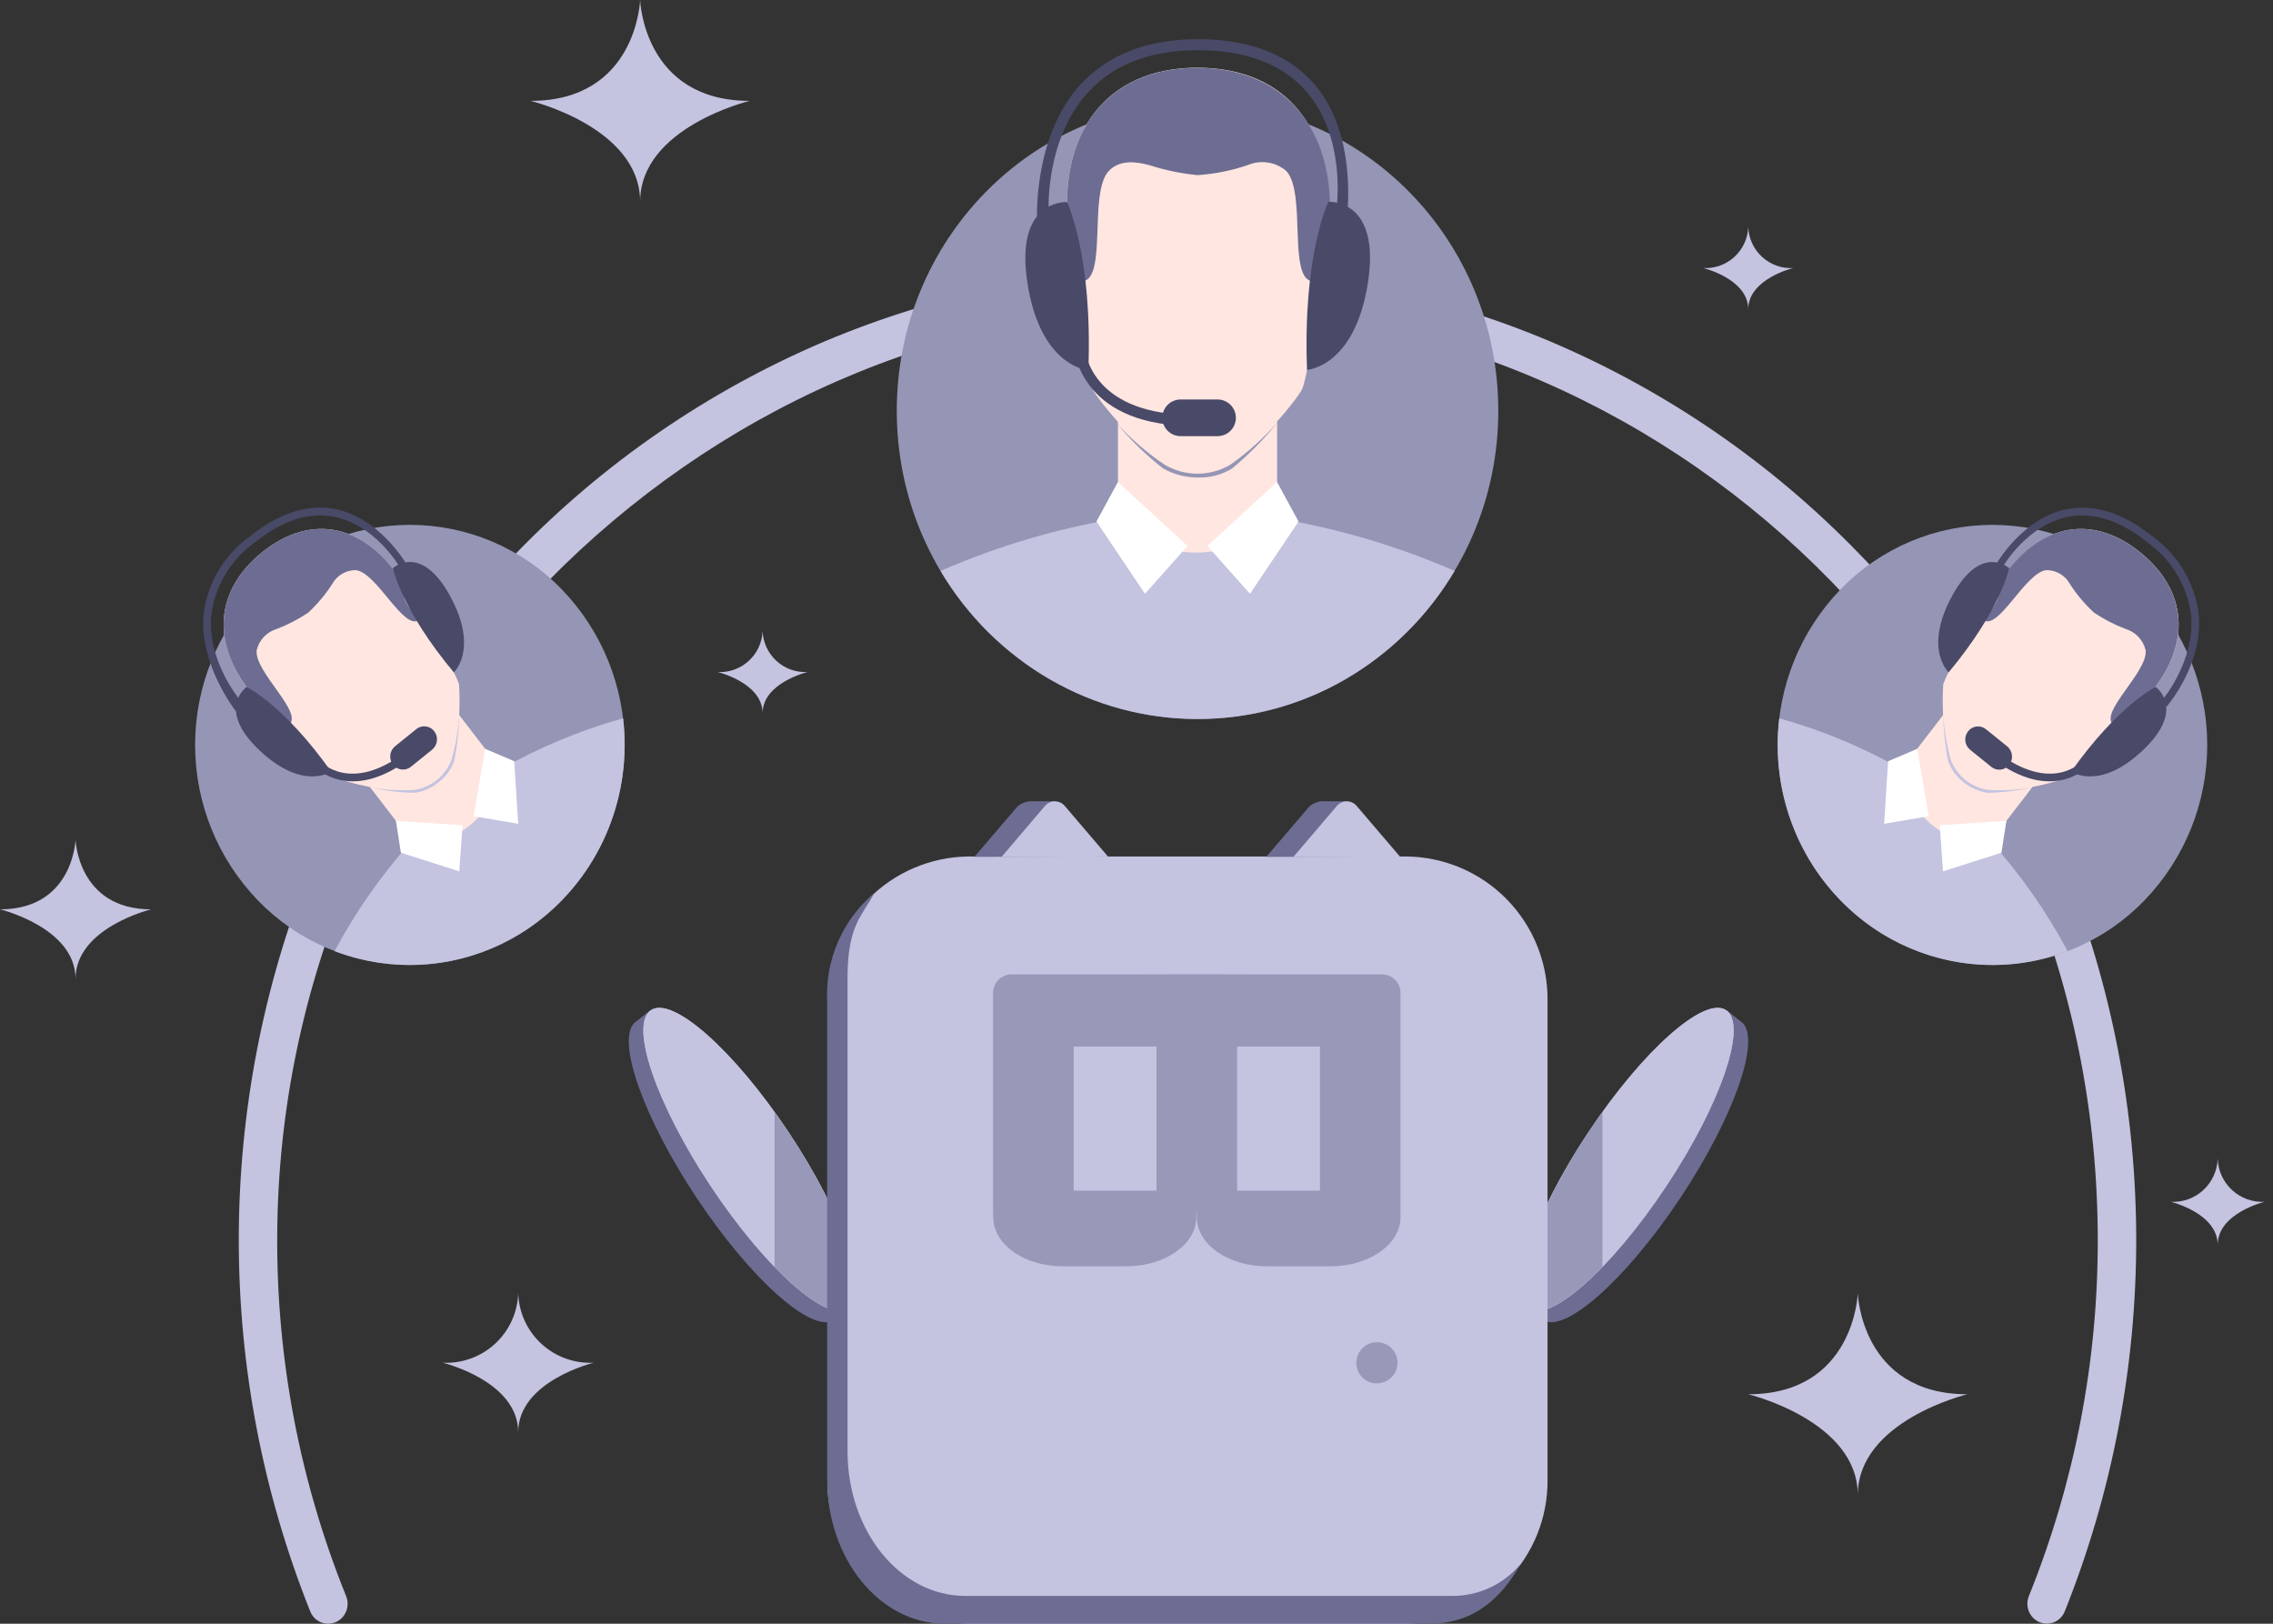
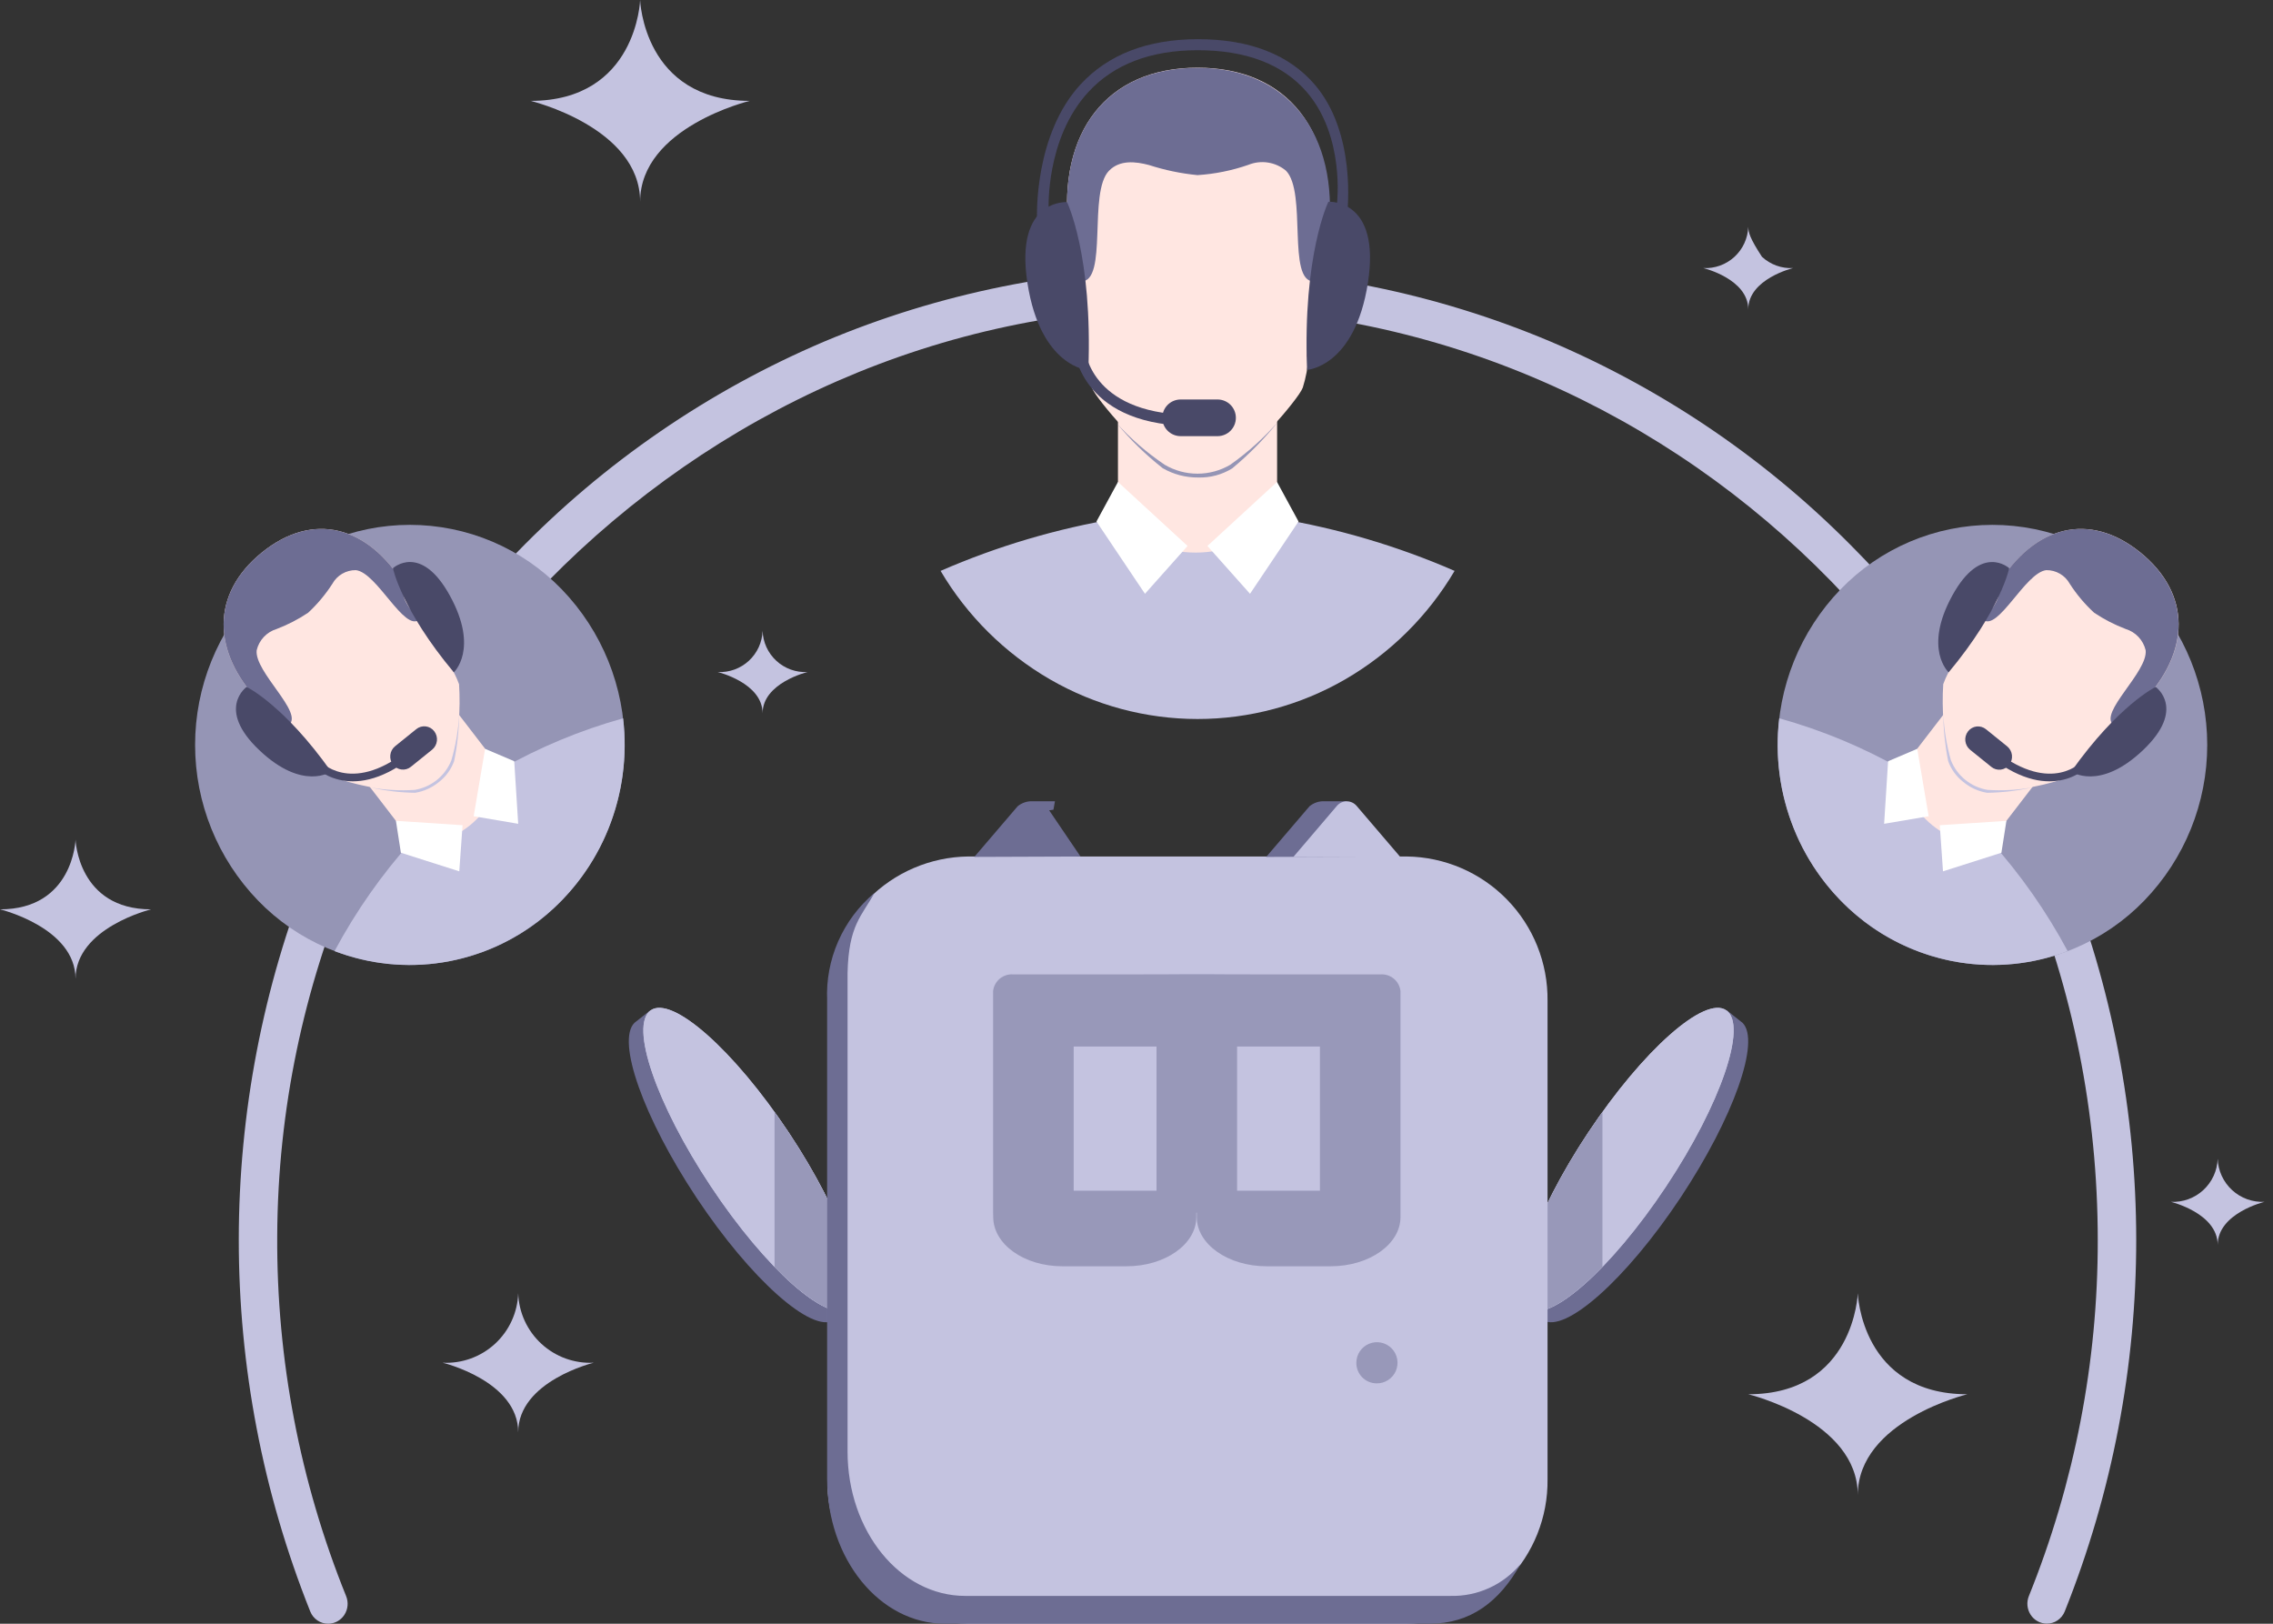
<svg xmlns="http://www.w3.org/2000/svg" fill="none" height="100%" overflow="visible" preserveAspectRatio="none" style="display: block;" viewBox="0 0 196 140" width="100%">
  <rect x="0" y="0" width="196" height="140" fill="#333333" stroke="none" />
  <g id="Element">
    <g id="Element_2">
      <path d="M29.843 137.61C25.862 127.749 23.845 117.205 23.905 106.57C24.09 62.819 59.786 26.459 102.503 26.513C145.733 26.568 180.889 62.619 180.889 106.923C180.902 117.439 178.885 127.859 174.95 137.61C174.843 137.871 174.801 138.154 174.827 138.435C174.853 138.716 174.947 138.986 175.1 139.223C175.251 139.458 175.458 139.651 175.702 139.785C175.944 139.919 176.216 139.989 176.492 139.99C176.824 139.993 177.149 139.895 177.424 139.708C177.701 139.519 177.917 139.251 178.042 138.939C186.271 118.359 186.26 95.4 178.011 74.828C173.92 64.695 167.88 55.464 160.232 47.659C152.694 39.882 143.676 33.692 133.71 29.453C123.798 25.27 113.148 23.115 102.389 23.114C91.631 23.114 80.981 25.269 71.069 29.451C61.102 33.69 52.085 39.881 44.548 47.659C36.901 55.466 30.863 64.699 26.776 74.833C18.535 95.409 18.528 118.365 26.754 138.946C26.879 139.258 27.094 139.526 27.372 139.715C27.647 139.902 27.972 140 28.304 139.997C28.581 139.996 28.853 139.925 29.096 139.791C29.34 139.656 29.547 139.462 29.698 139.227C29.851 138.989 29.944 138.718 29.969 138.437C29.994 138.155 29.951 137.871 29.843 137.61Z" fill="#C4C3E0" id="Vector" />
      <path d="M73.197 112.827L72.513 112.855C73.048 110.448 70.765 104.629 66.757 98.595C62.7 92.477 58.197 88.153 55.838 87.867L56.097 87.092L54.707 88.19C53.144 89.75 55.474 96.348 60.059 103.266C64.733 110.302 70.012 114.989 71.896 113.83L73.197 112.827Z" fill="#6D6D93" id="Vector_2" />
      <path d="M73.211 112.841C75.06 111.551 72.731 104.745 68.009 97.639C63.288 90.534 57.959 85.819 56.111 87.109C54.262 88.399 56.59 95.205 61.312 102.311C66.034 109.416 71.362 114.131 73.211 112.841Z" fill="#C4C3E0" id="Vector_3" />
      <g id="mask1 171 1090">
        <path d="M73.211 112.841C75.06 111.551 72.731 104.745 68.009 97.639C63.288 90.534 57.959 85.819 56.111 87.109C54.262 88.399 56.59 95.205 61.312 102.311C66.034 109.416 71.362 114.131 73.211 112.841Z" fill="#C4C3E0" id="Vector_4" />
      </g>
      <path d="M66.79 109.232C68.724 111.229 70.486 112.554 71.77 112.935V104.251C70.678 101.959 69.422 99.749 68.009 97.639C67.607 97.034 67.199 96.453 66.79 95.884V109.232Z" fill="#9898B9" id="Vector_5" />
      <path d="M131.771 112.827L132.454 112.855C131.92 110.448 134.202 104.629 138.21 98.595C142.268 92.477 146.771 88.153 149.129 87.867L148.871 87.092L150.261 88.19C151.823 89.75 149.494 96.348 144.909 103.266C140.234 110.302 134.956 114.989 133.071 113.83L131.771 112.827Z" fill="#6D6D93" id="Vector_6" />
      <path d="M131.757 112.841C129.907 111.551 132.237 104.745 136.958 97.639C141.68 90.534 147.008 85.819 148.857 87.109C150.707 88.399 148.378 95.205 143.656 102.311C138.933 109.416 133.606 114.131 131.757 112.841Z" fill="#C4C3E0" id="Vector_7" />
      <g id="mask1 171 1090_2">
        <path d="M131.757 112.841C129.907 111.551 132.237 104.745 136.958 97.639C141.68 90.534 147.008 85.819 148.857 87.109C150.707 88.399 148.378 95.205 143.656 102.311C138.934 109.416 133.606 114.131 131.757 112.841Z" fill="#C4C3E0" id="Vector_8" />
      </g>
      <path d="M138.177 109.232C136.243 111.229 134.482 112.554 133.197 112.935V104.251C134.289 101.959 135.546 99.749 136.958 97.639C137.361 97.034 137.768 96.453 138.177 95.884V109.232Z" fill="#9898B9" id="Vector_9" />
      <path d="M121.291 73.846H83.495C80.232 73.886 77.119 75.22 74.84 77.555C72.561 79.89 71.303 83.034 71.342 86.297V127.549C71.303 130.812 72.561 133.956 74.84 136.291C77.119 138.626 80.232 139.96 83.495 140H121.29C124.553 139.96 127.666 138.626 129.945 136.291C132.224 133.956 133.483 130.812 133.444 127.549V86.297C133.483 83.035 132.224 79.89 129.945 77.555C127.666 75.22 124.553 73.886 121.291 73.846Z" fill="#C4C3E0" id="Vector_10" />
      <path d="M125.064 137.6H83.223C77.623 137.6 73.084 132.022 73.084 125.146V83.897C73.177 79.747 74.315 78.982 75.407 76.987C74.055 78.12 72.984 79.55 72.276 81.165C71.568 82.779 71.243 84.536 71.326 86.297V127.546C71.326 134.422 75.864 139.997 81.465 139.997H123.285C126.768 139.997 129.296 138.127 131.121 134.84C130.388 135.73 129.461 136.441 128.411 136.919C127.361 137.397 126.217 137.63 125.064 137.6Z" fill="#6D6D93" id="Vector_11" />
      <path d="M118.69 119.274C119.043 119.283 119.391 119.186 119.688 118.996C119.986 118.806 120.219 118.532 120.36 118.209C120.501 117.885 120.543 117.527 120.479 117.18C120.415 116.832 120.25 116.512 120.003 116.26C119.757 116.007 119.441 115.834 119.095 115.762C118.75 115.69 118.39 115.723 118.064 115.856C117.737 115.989 117.457 116.216 117.26 116.509C117.063 116.802 116.958 117.147 116.958 117.5C116.955 117.73 116.998 117.959 117.084 118.173C117.169 118.386 117.296 118.581 117.457 118.746C117.617 118.91 117.809 119.042 118.021 119.133C118.233 119.223 118.46 119.271 118.69 119.274Z" fill="#9898B9" id="Vector_12" />
      <path d="M90.469 69.866L90.838 69.815L90.967 69.087H89.076C88.594 69.057 88.12 69.211 87.749 69.519L84.016 73.883L93.17 73.849L90.469 69.866Z" fill="#6D6D93" id="Vector_13" />
-       <path d="M86.369 73.877L90.114 69.481C90.219 69.359 90.35 69.26 90.496 69.192C90.642 69.124 90.801 69.089 90.962 69.089C91.123 69.089 91.281 69.124 91.427 69.192C91.574 69.26 91.704 69.359 91.809 69.481L95.536 73.846L86.369 73.877Z" fill="#C4C3E0" id="Vector_14" />
      <path d="M115.634 69.866L116.003 69.815L116.132 69.087H114.244C113.763 69.056 113.288 69.21 112.917 69.519L109.185 73.884L118.338 73.85L115.634 69.866Z" fill="#6D6D93" id="Vector_15" />
      <path d="M111.534 73.877L115.283 69.481C115.388 69.359 115.518 69.26 115.665 69.192C115.811 69.124 115.97 69.089 116.131 69.089C116.292 69.089 116.45 69.124 116.596 69.192C116.743 69.26 116.873 69.359 116.978 69.481L120.714 73.85L111.534 73.877Z" fill="#C4C3E0" id="Vector_16" />
-       <path d="M103.263 61.993C117.586 61.993 129.198 50.097 129.198 35.422C129.198 20.747 117.586 8.851 103.263 8.851C88.94 8.851 77.328 20.748 77.328 35.422C77.328 50.097 88.939 61.993 103.263 61.993Z" fill="#9595B5" id="Vector_17" />
      <path d="M110.124 31.925H96.401V47.805H110.124V31.925Z" fill="#FFE6E1" id="Vector_18" />
      <path d="M116.7 20.776C116.641 20.541 116.528 20.323 116.369 20.14C116.211 19.957 116.011 19.813 115.787 19.721C115.563 19.63 115.321 19.591 115.079 19.61C114.838 19.629 114.604 19.705 114.397 19.831C115.289 11.4 111.106 5.836 103.263 5.836C95.42 5.836 91.222 11.401 92.128 19.831C91.92 19.705 91.685 19.63 91.442 19.611C91.199 19.592 90.956 19.629 90.73 19.721C90.505 19.813 90.304 19.956 90.143 20.139C89.983 20.322 89.867 20.54 89.806 20.776C89.033 22.631 90.433 26.979 91.289 28.362C91.928 29.305 92.731 30.127 93.658 30.789C93.717 31.681 93.882 32.563 94.149 33.417C94.547 34.498 99.019 39.457 100.336 40.215C101.22 40.726 102.223 40.996 103.244 40.996C104.265 40.996 105.269 40.726 106.153 40.215C107.479 39.457 111.945 34.498 112.34 33.417C112.607 32.563 112.773 31.681 112.834 30.789C113.761 30.126 114.563 29.305 115.203 28.362C116.076 26.979 117.459 22.628 116.7 20.776Z" fill="#FFE6E1" id="Vector_19" />
      <path d="M103.329 41.17C102.255 41.182 101.198 40.907 100.267 40.372C98.802 39.224 97.467 37.92 96.285 36.483L96.206 36.399C97.461 37.794 98.882 39.028 100.439 40.076C101.294 40.577 102.267 40.841 103.259 40.841C104.25 40.841 105.224 40.577 106.079 40.076C107.584 39.014 108.959 37.78 110.177 36.399C109.006 37.855 107.692 39.191 106.255 40.385C105.377 40.927 104.36 41.2 103.329 41.17Z" fill="#9595B5" id="Vector_20" />
      <path d="M93.415 27.158L93.069 27.201L93.504 30.818L93.85 30.774L93.415 27.158Z" fill="#D16363" id="Vector_21" />
      <path d="M113.078 27.153L112.686 30.768L113.032 30.807L113.425 27.192L113.078 27.153Z" fill="#D16363" id="Vector_22" />
      <path d="M90.834 24.942C90.761 24.671 90.144 22.254 90.996 21.594C91.089 21.521 91.198 21.472 91.314 21.45C91.429 21.429 91.548 21.436 91.66 21.472C91.971 21.627 92.21 21.898 92.323 22.227L91.992 22.356C91.912 22.125 91.751 21.931 91.537 21.812C91.478 21.796 91.415 21.794 91.355 21.808C91.294 21.821 91.237 21.848 91.189 21.887C90.698 22.267 90.91 23.906 91.162 24.851L90.834 24.942Z" fill="#D16363" id="Vector_23" />
      <path d="M115.691 24.942L115.359 24.851C115.611 23.906 115.827 22.267 115.326 21.877C115.279 21.842 115.224 21.818 115.167 21.807C115.11 21.796 115.051 21.797 114.994 21.812C114.712 21.907 114.54 22.352 114.54 22.356L114.208 22.227C114.324 21.899 114.561 21.629 114.871 21.472C114.983 21.436 115.102 21.427 115.217 21.447C115.333 21.467 115.442 21.515 115.535 21.587C116.381 22.254 115.774 24.671 115.691 24.942Z" fill="#D16363" id="Vector_24" />
      <path d="M93.24 24.263C95.562 24.263 93.807 16.581 95.632 14.718C96.561 13.77 97.915 13.923 99.079 14.229C100.436 14.669 101.836 14.96 103.256 15.099C104.755 15.003 106.234 14.705 107.652 14.211C108.187 13.994 108.771 13.927 109.341 14.016C109.912 14.105 110.447 14.348 110.89 14.718C112.718 16.581 110.956 24.276 113.286 24.263C113.123 22.485 113.291 20.72 114.569 20.04C115.461 11.61 111.106 5.85 103.262 5.85C95.418 5.85 91.222 11.401 92.128 19.831C93.163 20.52 93.402 22.404 93.24 24.263Z" fill="#6D6D93" id="Vector_25" />
      <path d="M125.429 49.222C120.536 47.091 115.399 45.569 110.134 44.691C106.484 48.604 99.65 48.658 96.412 44.691C91.143 45.567 86.002 47.089 81.106 49.222C83.399 53.104 86.653 56.328 90.556 58.584C94.421 60.818 98.806 61.993 103.27 61.993C107.734 61.993 112.12 60.816 115.984 58.582C119.884 56.325 123.137 53.102 125.429 49.222Z" fill="#C4C3E0" id="Vector_26" />
      <path d="M94.547 44.964L96.401 41.554L102.403 47.074L98.73 51.197L94.547 44.964Z" fill="white" id="Vector_27" />
      <path d="M111.972 44.964L110.117 41.554L104.115 47.074L107.788 51.197L111.972 44.964Z" fill="white" id="Vector_28" />
      <path d="M93.847 31.921C93.847 31.921 89.723 31.677 88.595 24.399C87.466 17.122 92.009 17.427 92.009 17.427C92.009 17.427 94.231 21.979 93.847 31.921Z" fill="#494968" id="Vector_29" />
      <path d="M112.708 31.891C112.708 31.891 116.829 31.646 117.957 24.368C119.085 17.091 114.546 17.397 114.546 17.397C114.546 17.397 112.32 21.958 112.708 31.891Z" fill="#494968" id="Vector_30" />
      <path d="M89.419 18.813C89.419 18.548 89.185 11.611 93.169 7.284C95.552 4.698 98.946 3.385 103.263 3.379H103.296C107.758 3.379 111.149 4.701 113.382 7.308C116.965 11.496 116.199 18.156 116.165 18.404L115.289 17.55C115.289 17.495 115.986 11.771 112.678 7.93C110.625 5.55 107.466 4.327 103.263 4.33C99.215 4.33 96.049 5.547 93.85 7.933C90.141 11.954 90.422 18.032 90.426 18.093L89.419 18.813Z" fill="#494968" id="Vector_31" />
      <path d="M102.393 36.717C93.04 36.507 92.606 30.035 92.603 29.97L93.529 29.919C93.529 30.15 93.957 35.575 102.414 35.766L102.393 36.717Z" fill="#494968" id="Vector_32" />
      <path d="M105.028 34.444H101.766C101.354 34.454 100.962 34.625 100.674 34.92C100.386 35.215 100.225 35.612 100.225 36.024C100.225 36.437 100.386 36.833 100.674 37.128C100.962 37.423 101.354 37.594 101.766 37.605H105.028C105.44 37.594 105.832 37.423 106.12 37.128C106.408 36.833 106.569 36.437 106.569 36.024C106.569 35.612 106.408 35.215 106.12 34.92C105.832 34.625 105.44 34.454 105.028 34.444Z" fill="#494968" id="Vector_33" />
      <path d="M48.438 77.644C51.918 74.044 53.863 69.234 53.863 64.227C53.863 59.221 51.918 54.41 48.438 50.81C46.74 49.053 44.706 47.655 42.456 46.7C40.206 45.745 37.787 45.253 35.343 45.253C32.899 45.253 30.48 45.745 28.23 46.7C25.981 47.655 23.946 49.053 22.247 50.81C18.768 54.41 16.823 59.221 16.823 64.227C16.823 69.234 18.768 74.044 22.247 77.644C23.946 79.401 25.981 80.799 28.23 81.754C30.48 82.709 32.899 83.201 35.343 83.201C37.787 83.201 40.206 82.709 42.456 81.754C44.706 80.799 46.74 79.401 48.438 77.644Z" fill="#9595B5" id="Vector_34" />
      <path d="M37.669 59.144L29.973 65.355L36.822 74.263L44.518 68.051L37.669 59.144Z" fill="#FFE6E1" id="Vector_35" />
      <path d="M36.562 49.926C36.423 49.826 36.262 49.759 36.093 49.731C35.924 49.703 35.75 49.714 35.586 49.763C35.421 49.813 35.271 49.9 35.145 50.017C35.02 50.135 34.923 50.279 34.863 50.44C31.728 45.307 26.98 44.08 22.587 47.632C18.195 51.184 18.241 56.198 22.378 60.521C22.206 60.547 22.041 60.611 21.898 60.71C21.754 60.809 21.635 60.939 21.549 61.091C21.464 61.243 21.414 61.412 21.404 61.587C21.394 61.761 21.425 61.935 21.492 62.095C21.867 63.479 24.518 65.29 25.596 65.678C26.364 65.917 27.169 66.015 27.972 65.967C28.389 66.44 28.863 66.86 29.382 67.218C31.454 67.874 33.612 68.218 35.785 68.238C36.51 68.116 37.19 67.809 37.761 67.348C38.332 66.886 38.775 66.286 39.047 65.603C39.542 63.437 39.723 61.21 39.584 58.992C39.368 58.393 39.081 57.823 38.728 57.293C38.962 56.504 39.058 55.68 39.011 54.859C38.888 53.689 37.786 50.623 36.562 49.926Z" fill="#FFE6E1" id="Vector_36" />
      <path d="M37.859 67.418C37.267 67.909 36.555 68.233 35.796 68.356C34.496 68.337 33.202 68.181 31.936 67.891C33.197 68.117 34.481 68.189 35.759 68.105C36.461 67.989 37.121 67.693 37.675 67.246C38.229 66.799 38.658 66.217 38.921 65.556C39.292 64.279 39.518 62.964 39.594 61.636C39.574 62.979 39.428 64.316 39.157 65.63C38.902 66.337 38.452 66.957 37.859 67.418Z" fill="#C4C3E0" id="Vector_37" />
      <path d="M26.24 64.04L26.065 64.221L27.868 66.051L28.043 65.87L26.24 64.04Z" fill="#D16363" id="Vector_38" />
-       <path d="M37.508 55.022L37.297 55.156L38.636 57.361L38.848 57.227L37.508 55.022Z" fill="#D16363" id="Vector_39" />
      <path d="M23.852 63.975C23.692 63.856 22.306 62.779 22.498 62.024C22.519 61.942 22.558 61.866 22.613 61.802C22.668 61.739 22.736 61.689 22.814 61.657C22.933 61.629 23.057 61.624 23.177 61.645C23.298 61.665 23.413 61.71 23.517 61.776L23.391 61.997C23.246 61.903 23.07 61.867 22.9 61.898C22.859 61.916 22.822 61.942 22.794 61.977C22.765 62.011 22.745 62.052 22.734 62.095C22.624 62.531 23.45 63.356 23.998 63.771L23.852 63.975Z" fill="#D16363" id="Vector_40" />
      <path d="M37.806 52.721L37.577 52.819C37.312 52.177 36.725 51.16 36.278 51.17C36.235 51.171 36.192 51.182 36.154 51.202C36.116 51.222 36.084 51.251 36.058 51.286C35.991 51.45 35.984 51.631 36.038 51.799L35.799 51.874C35.722 51.634 35.74 51.374 35.849 51.147C35.895 51.078 35.957 51.022 36.028 50.981C36.1 50.941 36.179 50.919 36.261 50.916C37.02 50.902 37.717 52.537 37.806 52.721Z" fill="#D16363" id="Vector_41" />
      <path d="M24.907 62.507C26.234 61.46 21.921 57.938 22.133 56.065C22.234 55.636 22.445 55.241 22.747 54.919C23.049 54.598 23.43 54.361 23.852 54.233C24.808 53.869 25.721 53.398 26.572 52.829C27.368 52.09 28.068 51.254 28.656 50.341C28.855 49.978 29.15 49.676 29.508 49.468C29.867 49.259 30.275 49.152 30.689 49.158C32.518 49.376 34.85 54.492 36.151 53.431C35.291 52.503 34.449 51.412 34.863 50.44C31.731 45.307 26.983 44.08 22.587 47.632C18.192 51.184 18.241 56.198 22.378 60.521C23.251 60.44 24.203 61.388 24.907 62.507Z" fill="#6D6D93" id="Vector_42" />
      <path d="M53.731 61.932C50.052 62.957 46.512 64.43 43.191 66.317C42.819 70.172 39.017 73.306 35.484 72.531C32.903 75.413 30.675 78.593 28.848 82.004C31.822 83.144 35.043 83.479 38.187 82.975C41.342 82.466 44.308 81.14 46.791 79.129C49.304 77.1 51.257 74.46 52.462 71.463C53.679 68.443 54.115 65.165 53.731 61.932Z" fill="#C4C3E0" id="Vector_43" />
      <path d="M34.568 73.523L34.14 70.773L39.886 71.15L39.604 75.127L34.568 73.523Z" fill="white" id="Vector_44" />
      <path d="M44.342 65.634L41.831 64.563L40.845 70.376L44.684 71.028L44.342 65.634Z" fill="white" id="Vector_45" />
      <path d="M28.549 66.524C28.549 66.524 26.131 68.254 22.362 64.682C18.593 61.11 21.267 59.227 21.267 59.227C21.267 59.227 24.482 60.78 28.549 66.524Z" fill="#494968" id="Vector_46" />
      <path d="M39.133 57.969C39.133 57.969 41.323 55.97 38.801 51.371C36.279 46.772 33.881 48.992 33.881 48.992C33.881 48.992 34.614 52.571 39.133 57.969Z" fill="#494968" id="Vector_47" />
-       <path d="M20.359 61.347C20.236 61.205 17.186 57.241 17.544 53.013C17.704 51.672 18.14 50.378 18.826 49.215C19.511 48.051 20.43 47.042 21.526 46.252H21.546C24.047 44.233 26.522 43.441 28.898 43.893C32.713 44.617 35.043 48.611 35.129 48.767H34.386C34.366 48.73 32.292 45.219 28.772 44.552C26.585 44.138 24.293 44.892 21.937 46.796C20.917 47.53 20.059 48.467 19.418 49.548C18.777 50.629 18.366 51.83 18.211 53.077C17.88 57.014 20.647 60.294 20.673 60.327L20.359 61.347Z" fill="#494968" id="Vector_48" />
      <path d="M35.414 65.345C30.076 69.461 27.04 66.025 27.01 65.994L27.508 65.546C27.618 65.668 30.189 68.523 35.016 64.801L35.414 65.345Z" fill="#494968" id="Vector_49" />
      <path d="M35.899 62.864L34.069 64.34C33.838 64.529 33.691 64.8 33.657 65.096C33.622 65.391 33.704 65.689 33.885 65.925C33.973 66.041 34.083 66.138 34.209 66.211C34.335 66.283 34.474 66.33 34.618 66.347C34.763 66.365 34.909 66.353 35.049 66.313C35.189 66.273 35.319 66.205 35.432 66.113L37.262 64.637C37.492 64.448 37.64 64.177 37.675 63.881C37.709 63.586 37.627 63.288 37.446 63.052C37.358 62.936 37.248 62.839 37.122 62.766C36.996 62.694 36.856 62.647 36.712 62.63C36.568 62.612 36.421 62.624 36.282 62.664C36.142 62.704 36.012 62.772 35.899 62.864Z" fill="#494968" id="Vector_50" />
      <path d="M184.904 77.645C188.384 74.045 190.329 69.235 190.329 64.228C190.329 59.222 188.384 54.411 184.904 50.812C183.206 49.054 181.171 47.656 178.921 46.701C176.671 45.746 174.253 45.254 171.809 45.254C169.364 45.254 166.946 45.746 164.696 46.701C162.446 47.656 160.411 49.054 158.713 50.812C155.234 54.411 153.289 59.222 153.289 64.228C153.289 69.234 155.234 74.045 158.713 77.645C160.411 79.403 162.446 80.8 164.696 81.755C166.946 82.71 169.364 83.202 171.809 83.202C174.253 83.202 176.671 82.71 178.921 81.755C181.171 80.8 183.206 79.403 184.904 77.645Z" fill="#9595B5" id="Vector_51" />
      <path d="M162.626 68.061L170.322 74.272L177.171 65.365L169.475 59.153L162.626 68.061Z" fill="#FFE6E1" id="Vector_52" />
      <path d="M170.588 49.926C170.727 49.826 170.887 49.759 171.056 49.731C171.226 49.703 171.399 49.714 171.564 49.764C171.728 49.813 171.878 49.9 172.004 50.017C172.129 50.134 172.226 50.279 172.286 50.44C175.421 45.307 180.169 44.08 184.561 47.632C188.953 51.184 188.908 56.198 184.77 60.521C184.943 60.547 185.107 60.611 185.251 60.71C185.395 60.809 185.514 60.939 185.6 61.091C185.685 61.243 185.734 61.412 185.744 61.587C185.754 61.761 185.724 61.935 185.656 62.095C185.281 63.479 182.63 65.29 181.555 65.678C180.787 65.917 179.981 66.015 179.177 65.967C178.76 66.439 178.286 66.859 177.767 67.218C175.695 67.874 173.537 68.218 171.363 68.238C170.639 68.116 169.959 67.809 169.388 67.348C168.817 66.886 168.374 66.286 168.102 65.603C167.607 63.437 167.425 61.21 167.564 58.992C167.781 58.394 168.068 57.823 168.42 57.293C168.186 56.504 168.091 55.68 168.138 54.859C168.264 53.689 169.364 50.623 170.588 49.926Z" fill="#FFE6E1" id="Vector_53" />
      <path d="M169.29 67.418C169.882 67.909 170.594 68.233 171.353 68.356C172.663 68.337 173.968 68.181 175.246 67.891C173.974 68.117 172.679 68.189 171.39 68.105C170.688 67.988 170.028 67.692 169.475 67.245C168.921 66.799 168.491 66.217 168.228 65.556C167.864 64.278 167.644 62.963 167.57 61.636C167.586 62.978 167.727 64.315 167.992 65.63C168.247 66.337 168.697 66.957 169.29 67.418Z" fill="#C4C3E0" id="Vector_54" />
      <path d="M180.904 64.049L179.101 65.879L179.276 66.06L181.079 64.23L180.904 64.049Z" fill="#D16363" id="Vector_55" />
      <path d="M169.647 55.001L168.308 57.206L168.52 57.341L169.859 55.136L169.647 55.001Z" fill="#D16363" id="Vector_56" />
      <path d="M183.297 63.975C183.457 63.856 184.847 62.779 184.654 62.024C184.631 61.941 184.589 61.864 184.531 61.8C184.474 61.737 184.402 61.688 184.322 61.657C184.203 61.629 184.079 61.624 183.958 61.645C183.838 61.665 183.722 61.71 183.619 61.776L183.748 61.997C183.892 61.903 184.067 61.868 184.236 61.898C184.277 61.916 184.314 61.942 184.342 61.977C184.371 62.011 184.391 62.052 184.402 62.096C184.512 62.531 183.685 63.356 183.138 63.771L183.297 63.975Z" fill="#D16363" id="Vector_57" />
      <path d="M169.356 52.721L169.585 52.819C169.85 52.177 170.441 51.16 170.889 51.17C170.932 51.171 170.973 51.182 171.011 51.202C171.048 51.222 171.08 51.251 171.104 51.286C171.17 51.45 171.178 51.63 171.128 51.799L171.363 51.874C171.441 51.634 171.423 51.374 171.313 51.147C171.267 51.078 171.206 51.022 171.134 50.981C171.063 50.941 170.983 50.919 170.902 50.916C170.129 50.902 169.432 52.537 169.356 52.721Z" fill="#D16363" id="Vector_58" />
      <path d="M182.242 62.507C180.932 61.46 185.228 57.938 185.019 56.065C184.917 55.636 184.705 55.241 184.403 54.919C184.101 54.598 183.719 54.361 183.297 54.233C182.34 53.869 181.428 53.398 180.577 52.829C179.775 52.093 179.07 51.257 178.48 50.341C178.281 49.978 177.986 49.675 177.627 49.467C177.269 49.258 176.861 49.152 176.446 49.158C174.618 49.376 172.286 54.492 170.985 53.431C171.844 52.503 172.687 51.412 172.276 50.44C175.411 45.307 180.155 44.08 184.551 47.632C188.947 51.184 188.898 56.198 184.76 60.521C183.898 60.44 182.956 61.388 182.242 62.507Z" fill="#6D6D93" id="Vector_59" />
      <path d="M153.421 61.932C157.101 62.956 160.641 64.429 163.961 66.317C164.33 70.172 168.132 73.289 171.659 72.531C174.24 75.413 176.468 78.594 178.294 82.004C175.322 83.144 172.101 83.479 168.957 82.976C165.803 82.467 162.837 81.141 160.355 79.129C157.842 77.099 155.891 74.459 154.687 71.462C153.471 68.442 153.036 65.165 153.421 61.932Z" fill="#C4C3E0" id="Vector_60" />
      <path d="M172.581 73.523L173.012 70.773L167.266 71.15L167.544 75.127L172.581 73.523Z" fill="white" id="Vector_61" />
      <path d="M162.81 65.634L165.322 64.563L166.307 70.376L162.468 71.028L162.81 65.634Z" fill="white" id="Vector_62" />
      <path d="M178.599 66.524C178.599 66.524 181.018 68.254 184.787 64.682C188.556 61.11 185.882 59.227 185.882 59.227C185.882 59.227 182.667 60.78 178.599 66.524Z" fill="#494968" id="Vector_63" />
      <path d="M168.032 57.969C168.032 57.969 165.826 55.963 168.334 51.371C170.842 46.779 173.254 48.992 173.254 48.992C173.254 48.992 172.534 52.571 168.032 57.969Z" fill="#494968" id="Vector_64" />
-       <path d="M186.823 60.938C186.945 60.796 189.966 57.241 189.604 53.013C189.445 51.672 189.009 50.378 188.324 49.214C187.638 48.05 186.719 47.042 185.623 46.252H185.603C183.102 44.233 180.626 43.441 178.251 43.893C174.435 44.617 172.139 48.611 172.052 48.767H172.763C172.783 48.73 174.86 45.219 178.377 44.552C180.563 44.138 182.856 44.892 185.212 46.796C186.232 47.53 187.09 48.467 187.731 49.548C188.372 50.629 188.782 51.83 188.937 53.077C189.269 57.014 186.502 60.294 186.476 60.327L186.823 60.938Z" fill="#494968" id="Vector_65" />
      <path d="M171.735 65.345C177.073 69.461 180.109 66.025 180.139 65.994L179.641 65.546C179.535 65.668 176.96 68.523 172.136 64.801L171.735 65.345Z" fill="#494968" id="Vector_66" />
      <path d="M169.884 64.646L171.714 66.123C171.827 66.215 171.957 66.282 172.096 66.323C172.236 66.363 172.382 66.374 172.527 66.357C172.671 66.339 172.81 66.293 172.936 66.22C173.062 66.148 173.172 66.051 173.26 65.935C173.441 65.699 173.523 65.401 173.489 65.105C173.455 64.81 173.307 64.539 173.077 64.35L171.247 62.873C171.134 62.782 171.004 62.714 170.864 62.674C170.724 62.634 170.578 62.622 170.433 62.639C170.289 62.657 170.15 62.703 170.024 62.776C169.898 62.849 169.788 62.946 169.7 63.062C169.519 63.298 169.437 63.596 169.471 63.891C169.506 64.187 169.654 64.458 169.884 64.646Z" fill="#494968" id="Vector_67" />
      <path d="M44.684 111.505C44.657 112.328 44.465 113.138 44.121 113.887C43.777 114.635 43.288 115.308 42.682 115.866C42.075 116.423 41.363 116.854 40.588 117.134C39.813 117.413 38.991 117.536 38.168 117.494C38.168 117.494 44.684 119.065 44.684 123.494C44.684 119.075 51.2 117.494 51.2 117.494C50.377 117.536 49.554 117.413 48.779 117.134C48.004 116.854 47.293 116.423 46.687 115.866C46.08 115.308 45.59 114.635 45.246 113.887C44.903 113.138 44.712 112.328 44.684 111.505Z" fill="#C4C3E0" id="Vector_68" />
      <path d="M6.513 72.398C6.513 72.398 6.32 78.404 -6.10352e-05 78.404C-6.10352e-05 78.404 6.513 79.974 6.513 84.4C6.513 79.982 13.029 78.404 13.029 78.404C6.708 78.404 6.513 72.398 6.513 72.398Z" fill="#C4C3E0" id="Vector_69" />
      <path d="M191.23 99.904C191.213 100.415 191.095 100.917 190.882 101.381C190.669 101.846 190.366 102.263 189.99 102.61C189.614 102.956 189.174 103.224 188.693 103.398C188.213 103.572 187.703 103.648 187.192 103.623C187.192 103.623 191.23 104.595 191.23 107.341C191.23 104.595 195.271 103.623 195.271 103.623C194.76 103.648 194.25 103.571 193.769 103.397C193.289 103.223 192.848 102.955 192.472 102.609C192.096 102.263 191.792 101.846 191.579 101.381C191.366 100.917 191.247 100.415 191.23 99.904Z" fill="#C4C3E0" id="Vector_70" />
      <path d="M55.198 -2.09808e-05C55.198 -2.09808e-05 54.919 8.698 45.752 8.698C45.752 8.698 55.198 10.972 55.198 17.393C55.198 10.972 64.647 8.698 64.647 8.698C55.48 8.698 55.198 -2.09808e-05 55.198 -2.09808e-05Z" fill="#C4C3E0" id="Vector_71" />
      <path d="M160.196 111.505C160.196 111.505 159.917 120.214 150.75 120.214C150.75 120.214 160.196 122.488 160.196 128.909C160.196 122.488 169.645 120.214 169.645 120.214C160.478 120.214 160.196 111.505 160.196 111.505Z" fill="#C4C3E0" id="Vector_72" />
      <path d="M65.758 54.386C65.742 54.875 65.629 55.355 65.425 55.8C65.221 56.244 64.931 56.644 64.571 56.975C64.212 57.306 63.789 57.563 63.33 57.729C62.87 57.896 62.381 57.969 61.893 57.945C61.893 57.945 65.758 58.876 65.758 61.504C65.758 58.876 69.624 57.945 69.624 57.945C69.135 57.969 68.647 57.896 68.187 57.73C67.727 57.564 67.305 57.307 66.945 56.976C66.585 56.645 66.295 56.245 66.091 55.8C65.888 55.356 65.774 54.875 65.758 54.386Z" fill="#C4C3E0" id="Vector_73" />
-       <path d="M150.75 19.555C150.734 20.044 150.62 20.525 150.416 20.97C150.212 21.414 149.921 21.814 149.561 22.145C149.201 22.477 148.778 22.733 148.318 22.899C147.858 23.065 147.369 23.139 146.881 23.114C146.881 23.114 150.75 24.046 150.75 26.673C150.75 24.046 154.615 23.114 154.615 23.114C154.127 23.139 153.638 23.065 153.178 22.899C152.718 22.733 152.296 22.476 151.936 22.145C151.577 21.814 151.287 21.414 151.083 20.969C150.879 20.525 150.766 20.044 150.75 19.555Z" fill="#C4C3E0" id="Vector_74" />
+       <path d="M150.75 19.555C150.734 20.044 150.62 20.525 150.416 20.97C150.212 21.414 149.921 21.814 149.561 22.145C149.201 22.477 148.778 22.733 148.318 22.899C147.858 23.065 147.369 23.139 146.881 23.114C146.881 23.114 150.75 24.046 150.75 26.673C150.75 24.046 154.615 23.114 154.615 23.114C154.127 23.139 153.638 23.065 153.178 22.899C152.718 22.733 152.296 22.476 151.936 22.145C150.879 20.525 150.766 20.044 150.75 19.555Z" fill="#C4C3E0" id="Vector_74" />
      <path d="M120.763 104.561V104.941C120.763 107.28 118.07 109.179 114.743 109.179H109.219C105.893 109.179 103.199 107.28 103.199 104.941V104.561H103.158V104.941C103.158 107.28 100.465 109.179 97.138 109.179H91.615C88.288 109.179 85.646 107.27 85.646 104.931L85.635 104.561V85.453C85.681 85.033 85.889 84.646 86.216 84.378C86.542 84.109 86.961 83.979 87.382 84.015H88.582L100.779 84.01V84.005H101.69V84H104.708V84.005H105.619V84.01L117.816 84.015H119.016C119.437 83.979 119.856 84.109 120.183 84.378C120.509 84.646 120.718 85.033 120.763 85.453V104.561ZM113.817 102.662V90.232H106.673V102.662H113.817ZM99.726 102.662V90.232H92.583V102.662H99.726Z" fill="#9898B9" id="Vector_75" />
    </g>
  </g>
</svg>